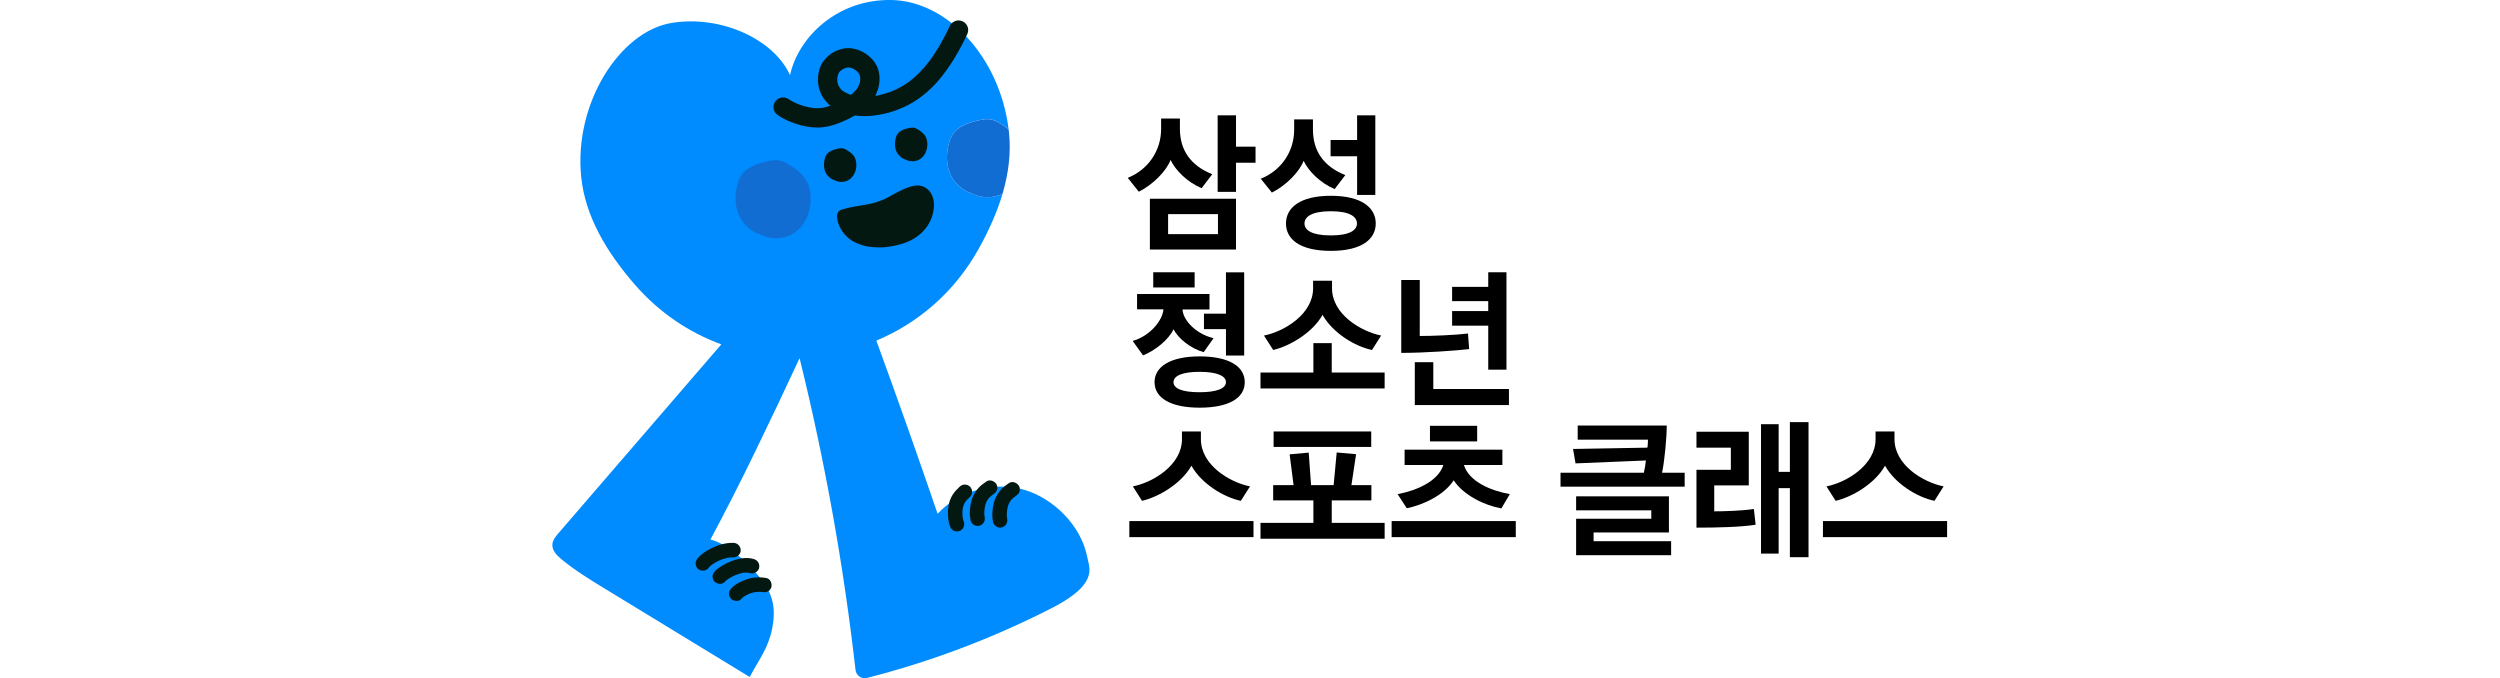
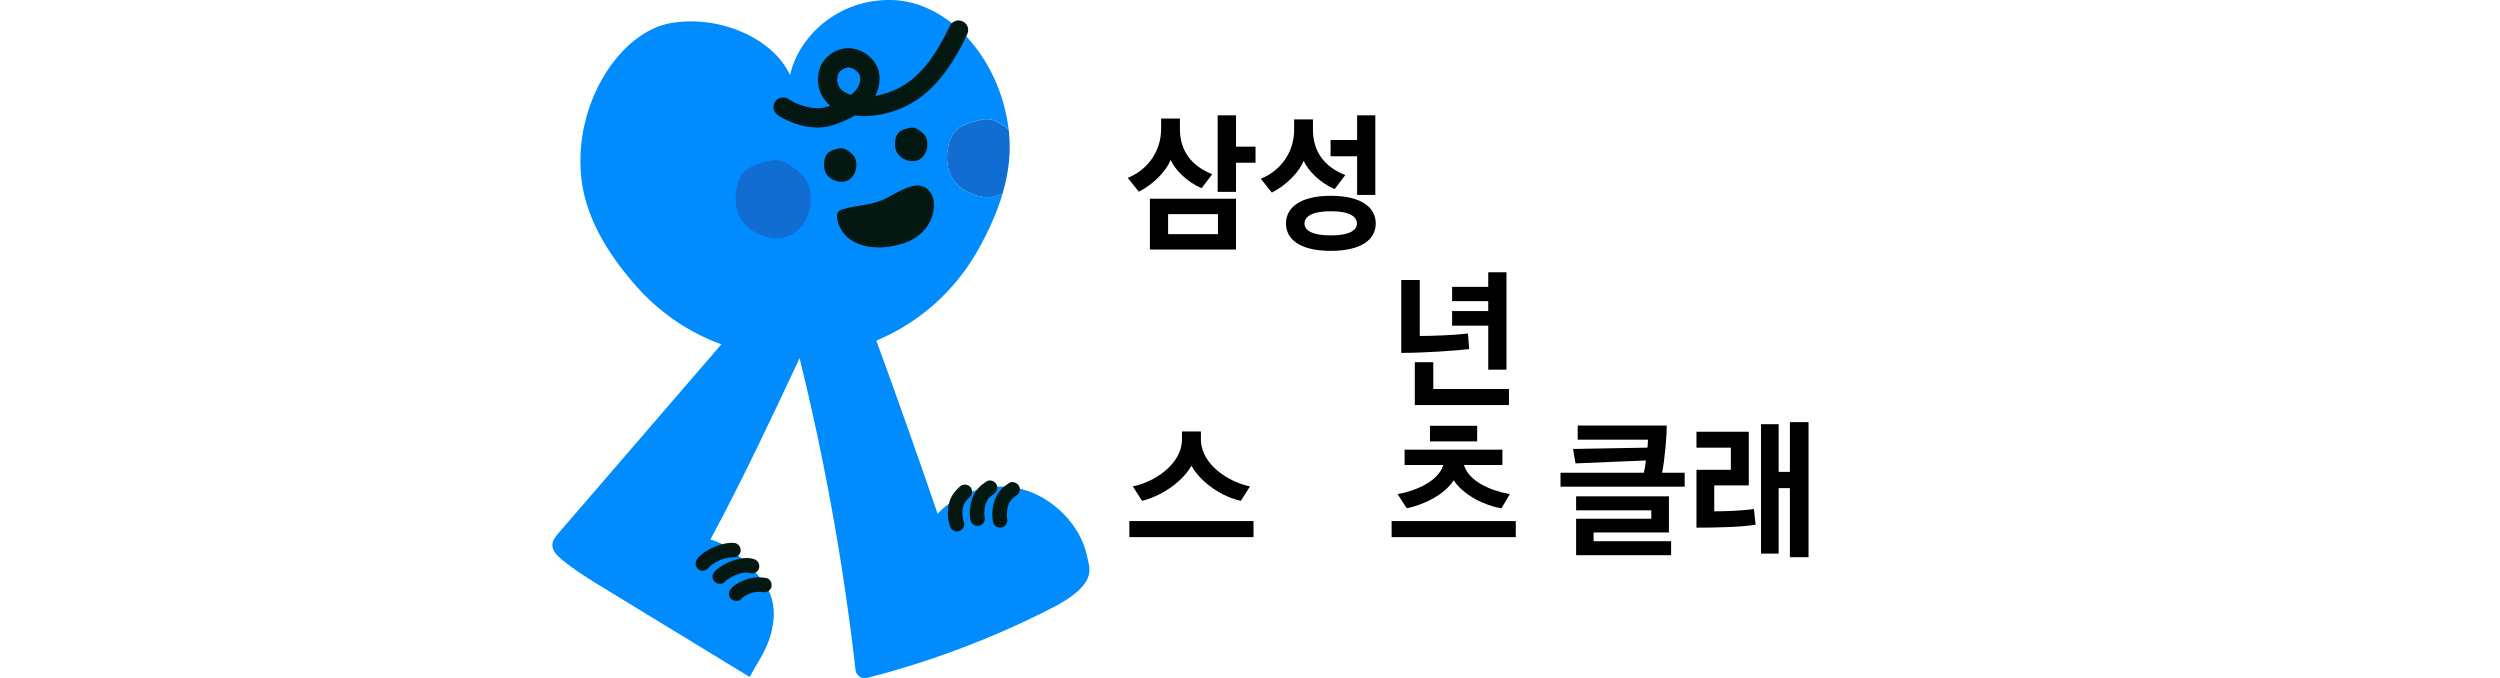
<svg xmlns="http://www.w3.org/2000/svg" width="317" height="86" viewBox="0 0 317 86" fill="none">
  <g clip-path="url(#clip0_3502_2991)">
    <path d="M137.83 70.485C137.026 66.611 133.56 63.135 129.748 62.073C125.936 61.013 121.579 62.245 118.889 65.146C116.376 57.8 113.785 50.481 111.12 43.19C116.374 40.992 121.01 37.085 124.088 31.566C125.388 29.235 126.434 26.899 127.122 24.569C125.835 25.223 124.187 25.137 122.914 24.366L123.129 24.507C121.988 24.105 121.012 23.208 120.511 22.097C119.986 20.931 119.986 19.597 120.272 18.379C120.392 17.87 120.563 17.366 120.863 16.943C121.524 16.01 122.695 15.61 123.809 15.324C124.459 15.158 125.146 15.013 125.809 15.18C126.198 15.279 126.558 15.481 126.904 15.693C127.242 15.901 127.578 16.126 127.891 16.377C126.75 7.226 120.121 0.127 113.027 0C106.215 -0.121 101.244 4.652 100.176 9.528C98.123 4.977 91.416 1.878 85.147 2.91C78.605 3.988 72.724 13.114 73.701 22.478C74.209 27.349 76.814 31.86 80.519 36.113C83.63 39.683 87.411 42.184 91.463 43.664C84.58 51.646 77.696 59.629 70.812 67.611C70.454 68.026 70.079 68.482 70.04 69.03C69.987 69.794 70.603 70.426 71.193 70.914C72.909 72.334 74.816 73.497 76.716 74.656C82.831 78.384 88.946 82.112 95.061 85.841C96.251 83.619 97.406 82.199 97.906 79.73C98.405 77.26 98.056 75.349 96.478 73.384C94.835 71.339 92.202 68.897 90.08 68.416C93.938 61.247 97.782 53.131 101.387 45.419C104.594 58.426 106.966 71.638 108.48 84.95C108.561 85.664 109.252 86.137 109.948 85.959C118.067 83.887 125.952 80.904 133.408 77.081C134.958 76.287 137.223 74.953 137.907 73.351C138.363 72.283 138.066 71.621 137.829 70.483L137.83 70.485Z" fill="#008CFF" />
-     <path d="M122.915 24.369L122.627 24.18C122.721 24.247 122.817 24.31 122.915 24.369Z" fill="#126DD3" />
    <path d="M125.807 15.184C125.144 15.015 124.458 15.161 123.807 15.328C122.694 15.614 121.524 16.014 120.862 16.947C120.563 17.369 120.391 17.872 120.271 18.383C119.984 19.6 119.984 20.935 120.51 22.101C121.011 23.211 121.986 24.109 123.128 24.511L122.913 24.37C122.815 24.311 122.719 24.248 122.625 24.181L122.913 24.37C124.186 25.141 125.833 25.227 127.121 24.572C127.887 21.976 128.21 19.386 127.942 16.82C127.927 16.674 127.906 16.528 127.888 16.383C127.576 16.132 127.239 15.907 126.901 15.699C126.555 15.487 126.197 15.284 125.806 15.186L125.807 15.184Z" fill="#126DD3" />
    <path d="M105.575 22.705C106.146 23.119 106.941 23.181 107.542 22.86C108.306 22.453 108.674 21.504 108.57 20.624C108.545 20.41 108.495 20.197 108.399 20.002C108.198 19.587 107.811 19.291 107.418 19.048C107.268 18.957 107.114 18.87 106.946 18.827C106.66 18.754 106.364 18.818 106.084 18.89C105.604 19.012 105.099 19.184 104.814 19.588C104.685 19.769 104.611 19.987 104.56 20.207C104.436 20.733 104.436 21.307 104.662 21.81C104.878 22.289 105.299 22.676 105.792 22.849" fill="#021811" />
    <path d="M114.578 20.089C115.149 20.503 115.944 20.565 116.545 20.244C117.309 19.837 117.677 18.888 117.573 18.008C117.548 17.794 117.498 17.581 117.403 17.386C117.201 16.97 116.815 16.674 116.421 16.432C116.271 16.341 116.117 16.253 115.949 16.211C115.663 16.138 115.367 16.202 115.087 16.273C114.607 16.396 114.102 16.568 113.817 16.971C113.688 17.153 113.615 17.37 113.563 17.591C113.439 18.116 113.439 18.691 113.666 19.194C113.882 19.673 114.302 20.06 114.795 20.233" fill="#021811" />
    <path d="M98.679 14.64C99.368 15.1 100.146 15.44 100.929 15.703C101.793 15.993 102.724 16.168 103.636 16.17C104.601 16.173 105.56 15.94 106.451 15.579C107.33 15.224 108.2 14.811 108.978 14.265C109.777 13.704 110.533 13.017 110.988 12.138C111.479 11.191 111.664 10.113 111.426 9.067C111.198 8.068 110.496 7.253 109.641 6.721C108.794 6.194 107.74 5.953 106.761 6.2C106.331 6.309 105.9 6.486 105.525 6.722C105.056 7.017 104.697 7.374 104.372 7.818C104.104 8.184 103.927 8.633 103.83 9.074C103.729 9.54 103.673 10.031 103.733 10.505C103.766 10.768 103.797 11.029 103.873 11.284C103.944 11.521 104.043 11.751 104.147 11.976C104.301 12.307 104.52 12.597 104.75 12.877C105.129 13.34 105.654 13.7 106.187 13.963C107.623 14.672 109.263 14.851 110.842 14.647C111.684 14.537 112.508 14.369 113.314 14.094C114.099 13.825 114.871 13.488 115.591 13.075C117.038 12.245 118.301 11.083 119.343 9.787C120.417 8.452 121.312 7.002 122.09 5.478C122.267 5.133 122.437 4.785 122.603 4.435C122.748 4.133 122.819 3.824 122.727 3.491C122.649 3.206 122.429 2.899 122.164 2.758C121.879 2.608 121.534 2.533 121.22 2.635C120.931 2.728 120.622 2.913 120.487 3.198C119.681 4.891 118.775 6.546 117.628 8.036C117.693 7.953 117.756 7.871 117.82 7.788C117.084 8.738 116.251 9.613 115.299 10.35C115.382 10.285 115.464 10.222 115.547 10.157C114.803 10.729 113.993 11.197 113.129 11.563C113.226 11.521 113.324 11.481 113.422 11.439C112.499 11.827 111.53 12.101 110.538 12.235C110.647 12.221 110.755 12.206 110.864 12.192C110.121 12.289 109.369 12.307 108.625 12.211C108.734 12.226 108.842 12.24 108.951 12.255C108.425 12.184 107.909 12.056 107.419 11.852C107.516 11.893 107.614 11.934 107.712 11.976C107.341 11.819 106.985 11.622 106.667 11.376C106.75 11.441 106.832 11.504 106.915 11.568C106.732 11.424 106.571 11.255 106.428 11.071C106.492 11.154 106.555 11.236 106.62 11.319C106.459 11.107 106.325 10.877 106.221 10.632C106.262 10.73 106.303 10.828 106.344 10.925C106.249 10.691 106.182 10.449 106.146 10.2C106.161 10.309 106.175 10.417 106.19 10.526C106.153 10.25 106.155 9.975 106.19 9.698C106.175 9.807 106.161 9.915 106.146 10.024C106.182 9.761 106.242 9.499 106.341 9.25C106.3 9.348 106.259 9.446 106.218 9.543C106.298 9.353 106.401 9.177 106.525 9.012C106.461 9.095 106.397 9.177 106.333 9.26C106.467 9.089 106.621 8.938 106.791 8.804C106.708 8.868 106.626 8.932 106.543 8.996C106.751 8.838 106.975 8.71 107.215 8.607C107.117 8.649 107.02 8.689 106.922 8.731C107.152 8.636 107.392 8.558 107.638 8.523C107.529 8.538 107.421 8.552 107.312 8.567C107.491 8.545 107.67 8.548 107.849 8.571C107.74 8.556 107.632 8.542 107.523 8.527C107.764 8.561 107.995 8.627 108.22 8.719C108.122 8.677 108.024 8.636 107.927 8.595C108.193 8.707 108.442 8.853 108.673 9.027C108.59 8.963 108.508 8.899 108.424 8.835C108.623 8.99 108.803 9.163 108.957 9.362C108.893 9.279 108.83 9.196 108.765 9.113C108.883 9.268 108.979 9.434 109.056 9.613C109.014 9.515 108.974 9.418 108.932 9.32C109.019 9.529 109.074 9.745 109.105 9.969C109.09 9.86 109.076 9.752 109.061 9.643C109.091 9.899 109.088 10.154 109.056 10.41C109.071 10.301 109.085 10.193 109.1 10.084C109.057 10.386 108.975 10.678 108.858 10.958C108.899 10.861 108.94 10.763 108.981 10.665C108.859 10.949 108.701 11.211 108.514 11.457C108.578 11.374 108.642 11.292 108.706 11.209C108.43 11.565 108.103 11.876 107.748 12.152C107.831 12.088 107.913 12.024 107.996 11.96C107.284 12.505 106.472 12.93 105.648 13.28C105.746 13.239 105.844 13.198 105.941 13.157C105.327 13.414 104.686 13.623 104.026 13.716C104.135 13.701 104.243 13.687 104.352 13.672C103.826 13.741 103.295 13.725 102.771 13.654C102.88 13.669 102.988 13.684 103.097 13.698C102.348 13.593 101.616 13.38 100.919 13.087C101.017 13.129 101.115 13.169 101.212 13.211C100.762 13.019 100.325 12.794 99.918 12.522C99.662 12.352 99.262 12.318 98.973 12.398C98.689 12.476 98.381 12.697 98.241 12.961C98.09 13.246 98.016 13.591 98.117 13.906C98.219 14.22 98.404 14.454 98.68 14.638L98.679 14.64Z" fill="#021811" />
    <path d="M116.658 23.543C115.414 23.349 113.703 24.437 112.589 25.025C110.504 26.125 109.178 25.879 106.909 26.522C106.715 26.577 106.515 26.641 106.369 26.781C106.139 27.004 106.11 27.366 106.148 27.685C106.292 28.882 107.187 30.098 108.259 30.649C109.331 31.2 110.238 31.355 111.443 31.375C112.534 31.394 113.969 31.098 114.984 30.7C116.732 30.013 118.066 28.565 118.366 26.71C118.474 26.039 118.45 25.328 118.16 24.712C117.87 24.098 117.28 23.599 116.603 23.545" fill="#021811" />
    <path d="M95.812 29.38C97.137 30.339 98.981 30.483 100.376 29.739C102.146 28.793 102.999 26.593 102.758 24.552C102.7 24.057 102.585 23.562 102.364 23.109C101.896 22.146 101 21.459 100.088 20.898C99.742 20.687 99.384 20.484 98.993 20.385C98.33 20.217 97.644 20.363 96.993 20.53C95.879 20.815 94.71 21.215 94.048 22.148C93.749 22.571 93.577 23.074 93.457 23.584C93.17 24.803 93.17 26.137 93.696 27.302C94.197 28.413 95.172 29.311 96.314 29.713" fill="#126DD3" />
    <path d="M122.225 66.226C122.133 65.987 122.081 65.738 122.045 65.485C122.057 65.566 122.067 65.648 122.079 65.73C122.023 65.296 122.018 64.857 122.076 64.424C122.064 64.505 122.054 64.587 122.042 64.668C122.083 64.383 122.159 64.112 122.269 63.846C122.238 63.919 122.207 63.992 122.176 64.065C122.268 63.852 122.381 63.653 122.521 63.468C122.473 63.53 122.426 63.591 122.378 63.654C122.562 63.418 122.777 63.209 122.994 63.005C123.346 62.676 123.351 62.033 122.994 61.705C122.617 61.359 122.069 61.354 121.693 61.705C121.358 62.019 121.037 62.352 120.791 62.744C120.566 63.104 120.394 63.531 120.308 63.948C120.215 64.406 120.178 64.882 120.204 65.348C120.23 65.805 120.288 66.284 120.454 66.713C120.542 66.943 120.656 67.134 120.877 67.263C121.074 67.378 121.364 67.427 121.585 67.355C121.807 67.284 122.023 67.146 122.135 66.933C122.244 66.726 122.316 66.452 122.227 66.224L122.225 66.226Z" fill="#021811" />
    <path d="M124.851 65.53C124.832 65.45 124.818 65.37 124.807 65.289C124.818 65.37 124.829 65.453 124.84 65.534C124.792 65.157 124.807 64.776 124.855 64.4C124.843 64.481 124.833 64.563 124.821 64.644C124.87 64.289 124.948 63.937 125.084 63.604C125.053 63.677 125.023 63.751 124.992 63.824C125.096 63.58 125.23 63.347 125.39 63.136C125.342 63.198 125.294 63.259 125.246 63.322C125.409 63.113 125.602 62.935 125.81 62.772C125.748 62.82 125.687 62.868 125.625 62.916C125.749 62.819 125.878 62.727 126.007 62.637C126.206 62.498 126.363 62.328 126.43 62.087C126.49 61.867 126.463 61.574 126.337 61.379C126.085 60.987 125.501 60.755 125.079 61.049C124.711 61.305 124.329 61.57 124.034 61.913C123.693 62.309 123.446 62.743 123.265 63.232C123.102 63.677 123.03 64.16 122.99 64.631C122.949 65.092 122.973 65.566 123.077 66.018C123.185 66.487 123.75 66.808 124.208 66.66C124.7 66.501 124.966 66.031 124.851 65.528V65.53Z" fill="#021811" />
    <path d="M127.704 65.74C127.686 65.66 127.672 65.58 127.661 65.499C127.672 65.58 127.682 65.662 127.694 65.743C127.646 65.367 127.661 64.986 127.708 64.61C127.697 64.691 127.687 64.773 127.675 64.854C127.724 64.498 127.802 64.146 127.938 63.814C127.907 63.886 127.877 63.96 127.846 64.033C127.949 63.79 128.084 63.556 128.243 63.345C128.196 63.407 128.148 63.469 128.1 63.531C128.263 63.322 128.455 63.145 128.664 62.982C128.602 63.029 128.541 63.077 128.478 63.125C128.603 63.028 128.732 62.937 128.861 62.846C129.06 62.707 129.217 62.538 129.283 62.297C129.344 62.077 129.317 61.784 129.191 61.588C128.939 61.197 128.355 60.964 127.933 61.258C127.565 61.515 127.183 61.78 126.888 62.122C126.547 62.518 126.3 62.953 126.119 63.442C125.956 63.886 125.884 64.37 125.844 64.84C125.803 65.302 125.827 65.775 125.931 66.227C126.039 66.697 126.604 67.018 127.062 66.869C127.554 66.71 127.82 66.241 127.704 65.738V65.74Z" fill="#021811" />
    <path d="M89.917 71.915C89.938 71.88 89.961 71.848 89.986 71.816C89.938 71.878 89.89 71.94 89.842 72.002C89.971 71.84 90.13 71.703 90.293 71.577C90.231 71.625 90.17 71.673 90.107 71.72C90.508 71.415 90.955 71.172 91.419 70.975C91.347 71.007 91.273 71.037 91.2 71.068C91.645 70.883 92.108 70.744 92.586 70.676C92.505 70.688 92.423 70.698 92.342 70.71C92.562 70.68 92.783 70.667 93.005 70.674C93.486 70.69 93.946 70.24 93.924 69.755C93.901 69.244 93.52 68.852 93.005 68.835C92.009 68.803 91.021 69.116 90.135 69.55C89.8 69.714 89.478 69.906 89.18 70.133C88.853 70.38 88.549 70.634 88.331 70.987C88.077 71.396 88.229 72.017 88.661 72.245C89.111 72.483 89.648 72.352 89.919 71.915H89.917Z" fill="#021811" />
    <path d="M91.919 73.767C92.01 73.659 92.118 73.567 92.229 73.481C92.166 73.529 92.105 73.577 92.043 73.624C92.44 73.319 92.888 73.079 93.349 72.884C93.276 72.915 93.202 72.945 93.129 72.976C93.558 72.796 94.005 72.658 94.468 72.596C94.386 72.607 94.304 72.618 94.223 72.629C94.483 72.597 94.745 72.59 95.006 72.623C94.925 72.612 94.843 72.601 94.761 72.59C94.885 72.607 95.005 72.634 95.123 72.672C95.581 72.818 96.147 72.5 96.254 72.03C96.369 71.527 96.103 71.055 95.612 70.898C94.858 70.657 94.009 70.756 93.263 70.977C92.59 71.178 91.923 71.48 91.339 71.873C91.087 72.043 90.817 72.228 90.619 72.464C90.459 72.656 90.35 72.856 90.35 73.114C90.35 73.34 90.45 73.609 90.619 73.765C90.959 74.076 91.591 74.16 91.92 73.765L91.919 73.767Z" fill="#021811" />
    <path d="M94.002 75.937C94.093 75.827 94.199 75.733 94.312 75.645C94.249 75.693 94.188 75.741 94.126 75.788C94.399 75.58 94.701 75.413 95.017 75.277C94.944 75.308 94.871 75.339 94.798 75.37C95.18 75.209 95.579 75.096 95.99 75.039C95.909 75.051 95.827 75.061 95.746 75.073C96.077 75.031 96.408 75.027 96.739 75.07C96.657 75.058 96.575 75.048 96.494 75.036C96.559 75.046 96.622 75.056 96.686 75.069C96.932 75.115 97.172 75.106 97.394 74.976C97.585 74.865 97.767 74.646 97.817 74.427C97.92 73.974 97.68 73.391 97.175 73.295C96.275 73.126 95.343 73.2 94.486 73.526C94.12 73.665 93.758 73.825 93.428 74.039C93.17 74.206 92.903 74.396 92.704 74.636C92.544 74.829 92.435 75.028 92.435 75.287C92.435 75.512 92.535 75.781 92.704 75.937C93.044 76.249 93.677 76.332 94.005 75.937H94.002Z" fill="#021811" />
    <path d="M152.365 23.865C150.499 23.07 149.04 21.574 148.43 20.281C147.912 21.648 146.249 23.385 144.402 24.309L142.997 22.553C145.584 21.518 147.229 19.116 147.229 16.344V15.032H149.612V16.326C149.612 19.079 151.017 21.019 153.714 22.09L152.365 23.864V23.865ZM145.805 25.196H156.725V31.644H145.805V25.196ZM148.116 27.154V29.686H154.436V27.154H148.116ZM156.727 24.327H154.398V14.626H156.727V18.599H159.202V20.631H156.727V24.326V24.327Z" fill="black" />
    <path d="M169.235 23.976C167.369 23.181 165.909 21.685 165.3 20.392C164.782 21.759 163.119 23.496 161.272 24.42L159.867 22.664C162.454 21.629 164.099 19.227 164.099 16.456V15.143H166.482V16.437C166.482 19.19 167.887 21.131 170.584 22.202L169.235 23.975V23.976ZM168.754 24.826C172.689 24.826 174.445 26.359 174.445 28.337C174.445 30.314 172.689 31.811 168.754 31.811C164.819 31.811 163.063 30.332 163.063 28.337C163.063 26.341 164.836 24.826 168.754 24.826ZM168.754 26.784C166.333 26.784 165.41 27.487 165.41 28.337C165.41 29.186 166.333 29.851 168.754 29.851C171.175 29.851 172.062 29.168 172.062 28.337C172.062 27.505 171.193 26.784 168.754 26.784ZM172.081 19.818H168.718V17.749H172.081V14.626H174.39V24.715H172.081V19.818Z" fill="black" />
-     <path d="M152.624 44.654C150.943 44.174 149.427 42.935 148.799 41.753C148.244 42.991 146.544 44.432 144.937 45.061L143.625 43.231C145.842 42.603 147.431 40.607 147.524 39.222H144.18V37.282H153.364V39.241H149.946C150.001 40.572 151.609 42.345 153.881 42.881L152.625 44.655L152.624 44.654ZM146.231 34.527H151.479V36.449H146.231V34.527ZM152.106 45.19C155.783 45.19 157.835 46.428 157.835 48.46C157.835 50.492 155.784 51.693 152.106 51.693C148.429 51.693 146.397 50.455 146.397 48.46C146.397 46.465 148.447 45.19 152.106 45.19ZM152.106 47.148C149.926 47.148 148.799 47.647 148.799 48.46C148.799 49.274 149.926 49.735 152.106 49.735C154.287 49.735 155.451 49.255 155.451 48.46C155.451 47.665 154.323 47.148 152.106 47.148ZM155.452 41.734H152.661V39.776H155.452V34.528H157.761V45.08H155.452V41.735V41.734Z" fill="black" />
-     <path d="M159.83 47.241H166.537V43.508H168.865V47.241H175.572V49.255H159.83V47.241ZM173.965 44.376C171.822 43.933 168.995 42.233 167.701 39.924C166.389 42.252 163.451 43.915 161.438 44.376L160.273 42.547C162.879 42.029 166.5 39.812 166.5 36.56V35.599H168.902V36.56C168.902 39.849 172.561 42.029 175.13 42.547L173.966 44.376H173.965Z" fill="black" />
    <path d="M177.678 35.507H180.025V42.603C181.577 42.603 184.553 42.492 186.141 42.289L186.289 44.266C184.497 44.47 180.635 44.746 177.678 44.746V35.507ZM179.397 45.928H181.743V49.329H191.334V51.361H179.397V45.928ZM188.709 41.291H184.127V39.442H188.709V38.186H184.127V36.376H188.709V34.527H191.019V46.871H188.709V41.291Z" fill="black" />
    <path d="M143.201 66.075H158.944V68.107H143.201V66.075ZM157.336 63.505C155.193 63.062 152.366 61.362 151.073 59.053C149.761 61.381 146.823 63.044 144.809 63.505L143.646 61.676C146.251 61.158 149.873 58.941 149.873 55.69V54.71H152.275V55.69C152.275 58.979 155.934 61.16 158.502 61.676L157.337 63.505H157.336Z" fill="black" />
-     <path d="M161.437 61.511H164.024L163.525 57.612L165.946 57.39L166.242 61.511H169.106L169.494 57.372L171.952 57.593L171.361 61.511H173.892V63.45H168.866V66.296H175.573V68.31H159.831V66.296H166.538V63.45H161.438V61.511H161.437ZM161.493 54.71H173.873V56.668H161.493V54.71Z" fill="black" />
    <path d="M176.458 66.075H192.201V68.107H176.458V66.075ZM190.373 64.467C188.266 64.097 185.569 62.803 184.33 60.9C183.092 62.822 180.376 64.042 178.38 64.448L177.217 62.656C179.526 62.231 182.353 61.066 183.019 58.96H178.104V57.021H190.503V58.96H185.625C186.271 61.085 189.08 62.231 191.445 62.656L190.373 64.467ZM181.319 53.99H187.305V55.967H181.319V53.99Z" fill="black" />
    <path d="M199.462 56.928L208.886 56.762C208.941 56.522 208.96 56.004 208.96 55.746H200.053V53.954H211.343C211.343 55.432 211.084 58.333 210.752 59.94H213.616V61.713H197.874V59.94H208.442C208.554 59.477 208.646 58.905 208.701 58.388L199.777 58.758L199.463 56.928H199.462ZM199.851 65.778H209.385V64.706H199.851V62.933H211.62V67.516H202.068V68.624H211.898V70.397H199.851V65.778Z" fill="black" />
    <path d="M215.112 59.57H219.472V56.762H215.112V54.748H221.746V61.547H217.366V64.836C218.531 64.836 220.803 64.781 222.393 64.54L222.614 66.536C220.748 66.832 217.773 66.906 215.112 66.906V59.57ZM226.957 61.898H225.533V70.195H223.298V53.786H225.533V59.829H226.957V53.528H229.322V70.656H226.957V61.898Z" fill="black" />
-     <path d="M231.15 66.075H246.893V68.107H231.15V66.075ZM245.286 63.505C243.142 63.062 240.315 61.362 239.022 59.053C237.71 61.381 234.772 63.044 232.758 63.505L231.594 61.676C234.199 61.158 237.821 58.941 237.821 55.69V54.71H240.223V55.69C240.223 58.979 243.882 61.16 246.45 61.676L245.287 63.505H245.286Z" fill="black" />
  </g>
  <defs>
    <clipPath id="clip0_3502_2991">
      <rect width="176.856" height="86" fill="white" transform="translate(70.038)" />
    </clipPath>
  </defs>
</svg>